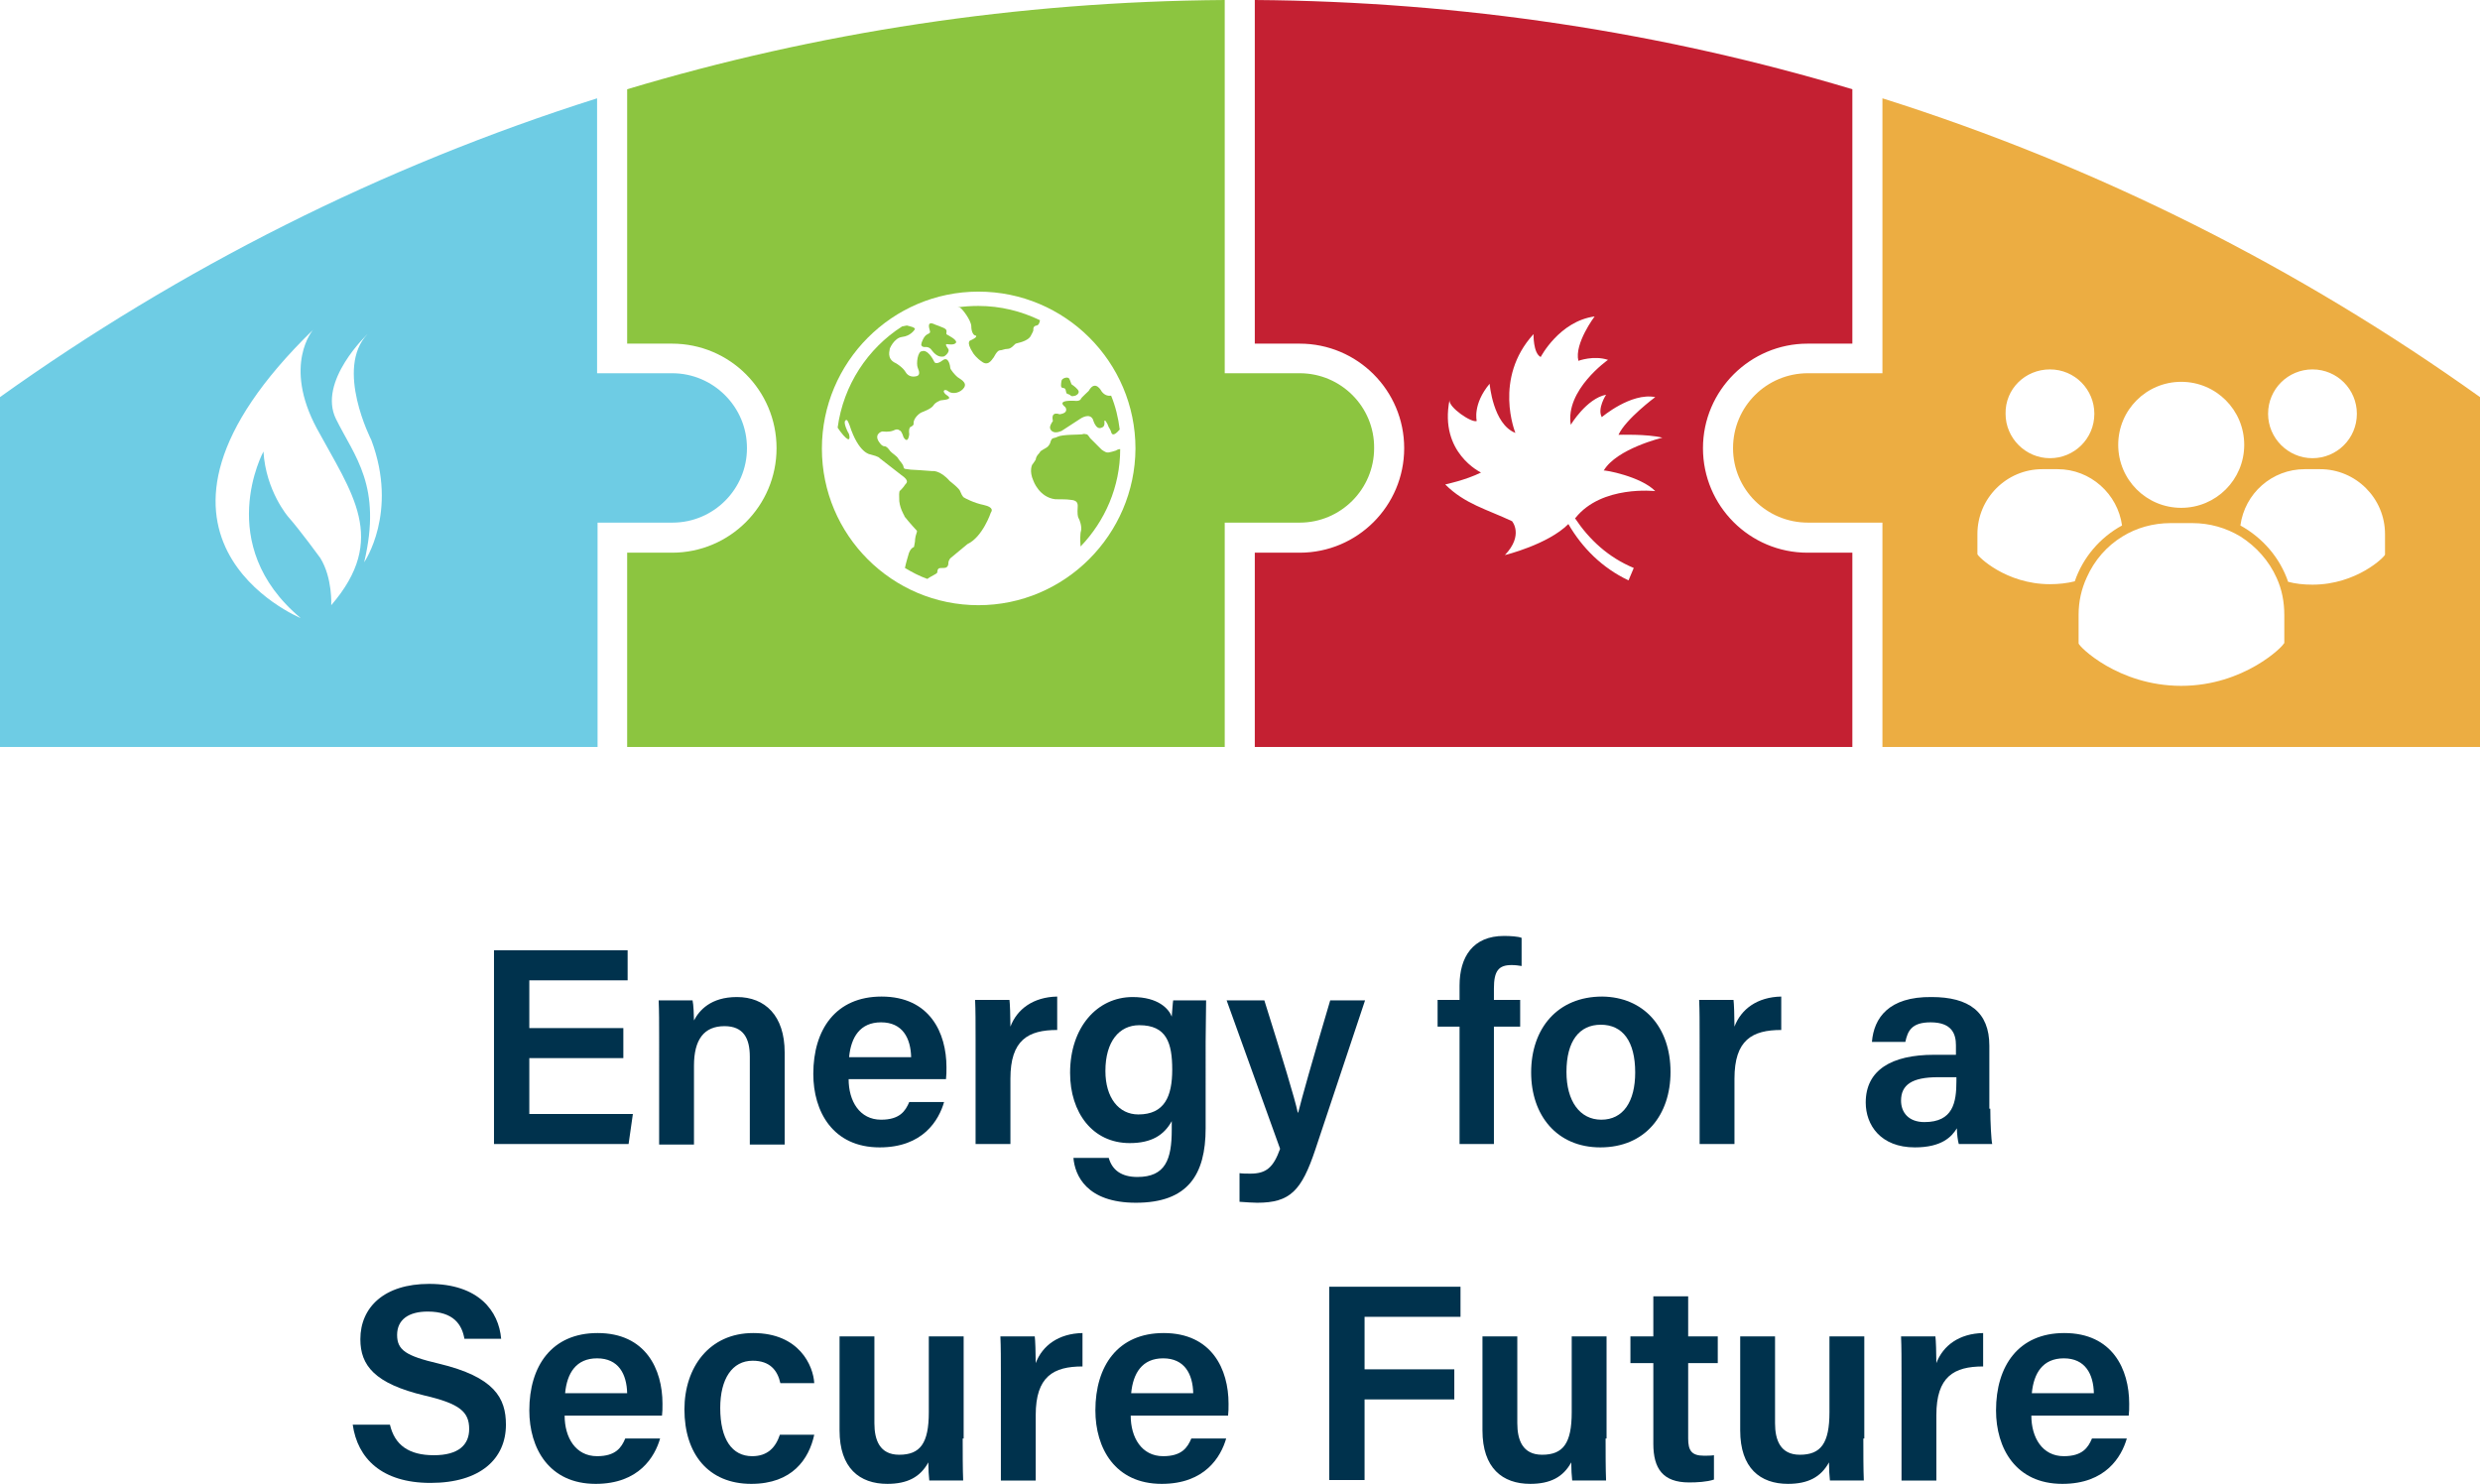
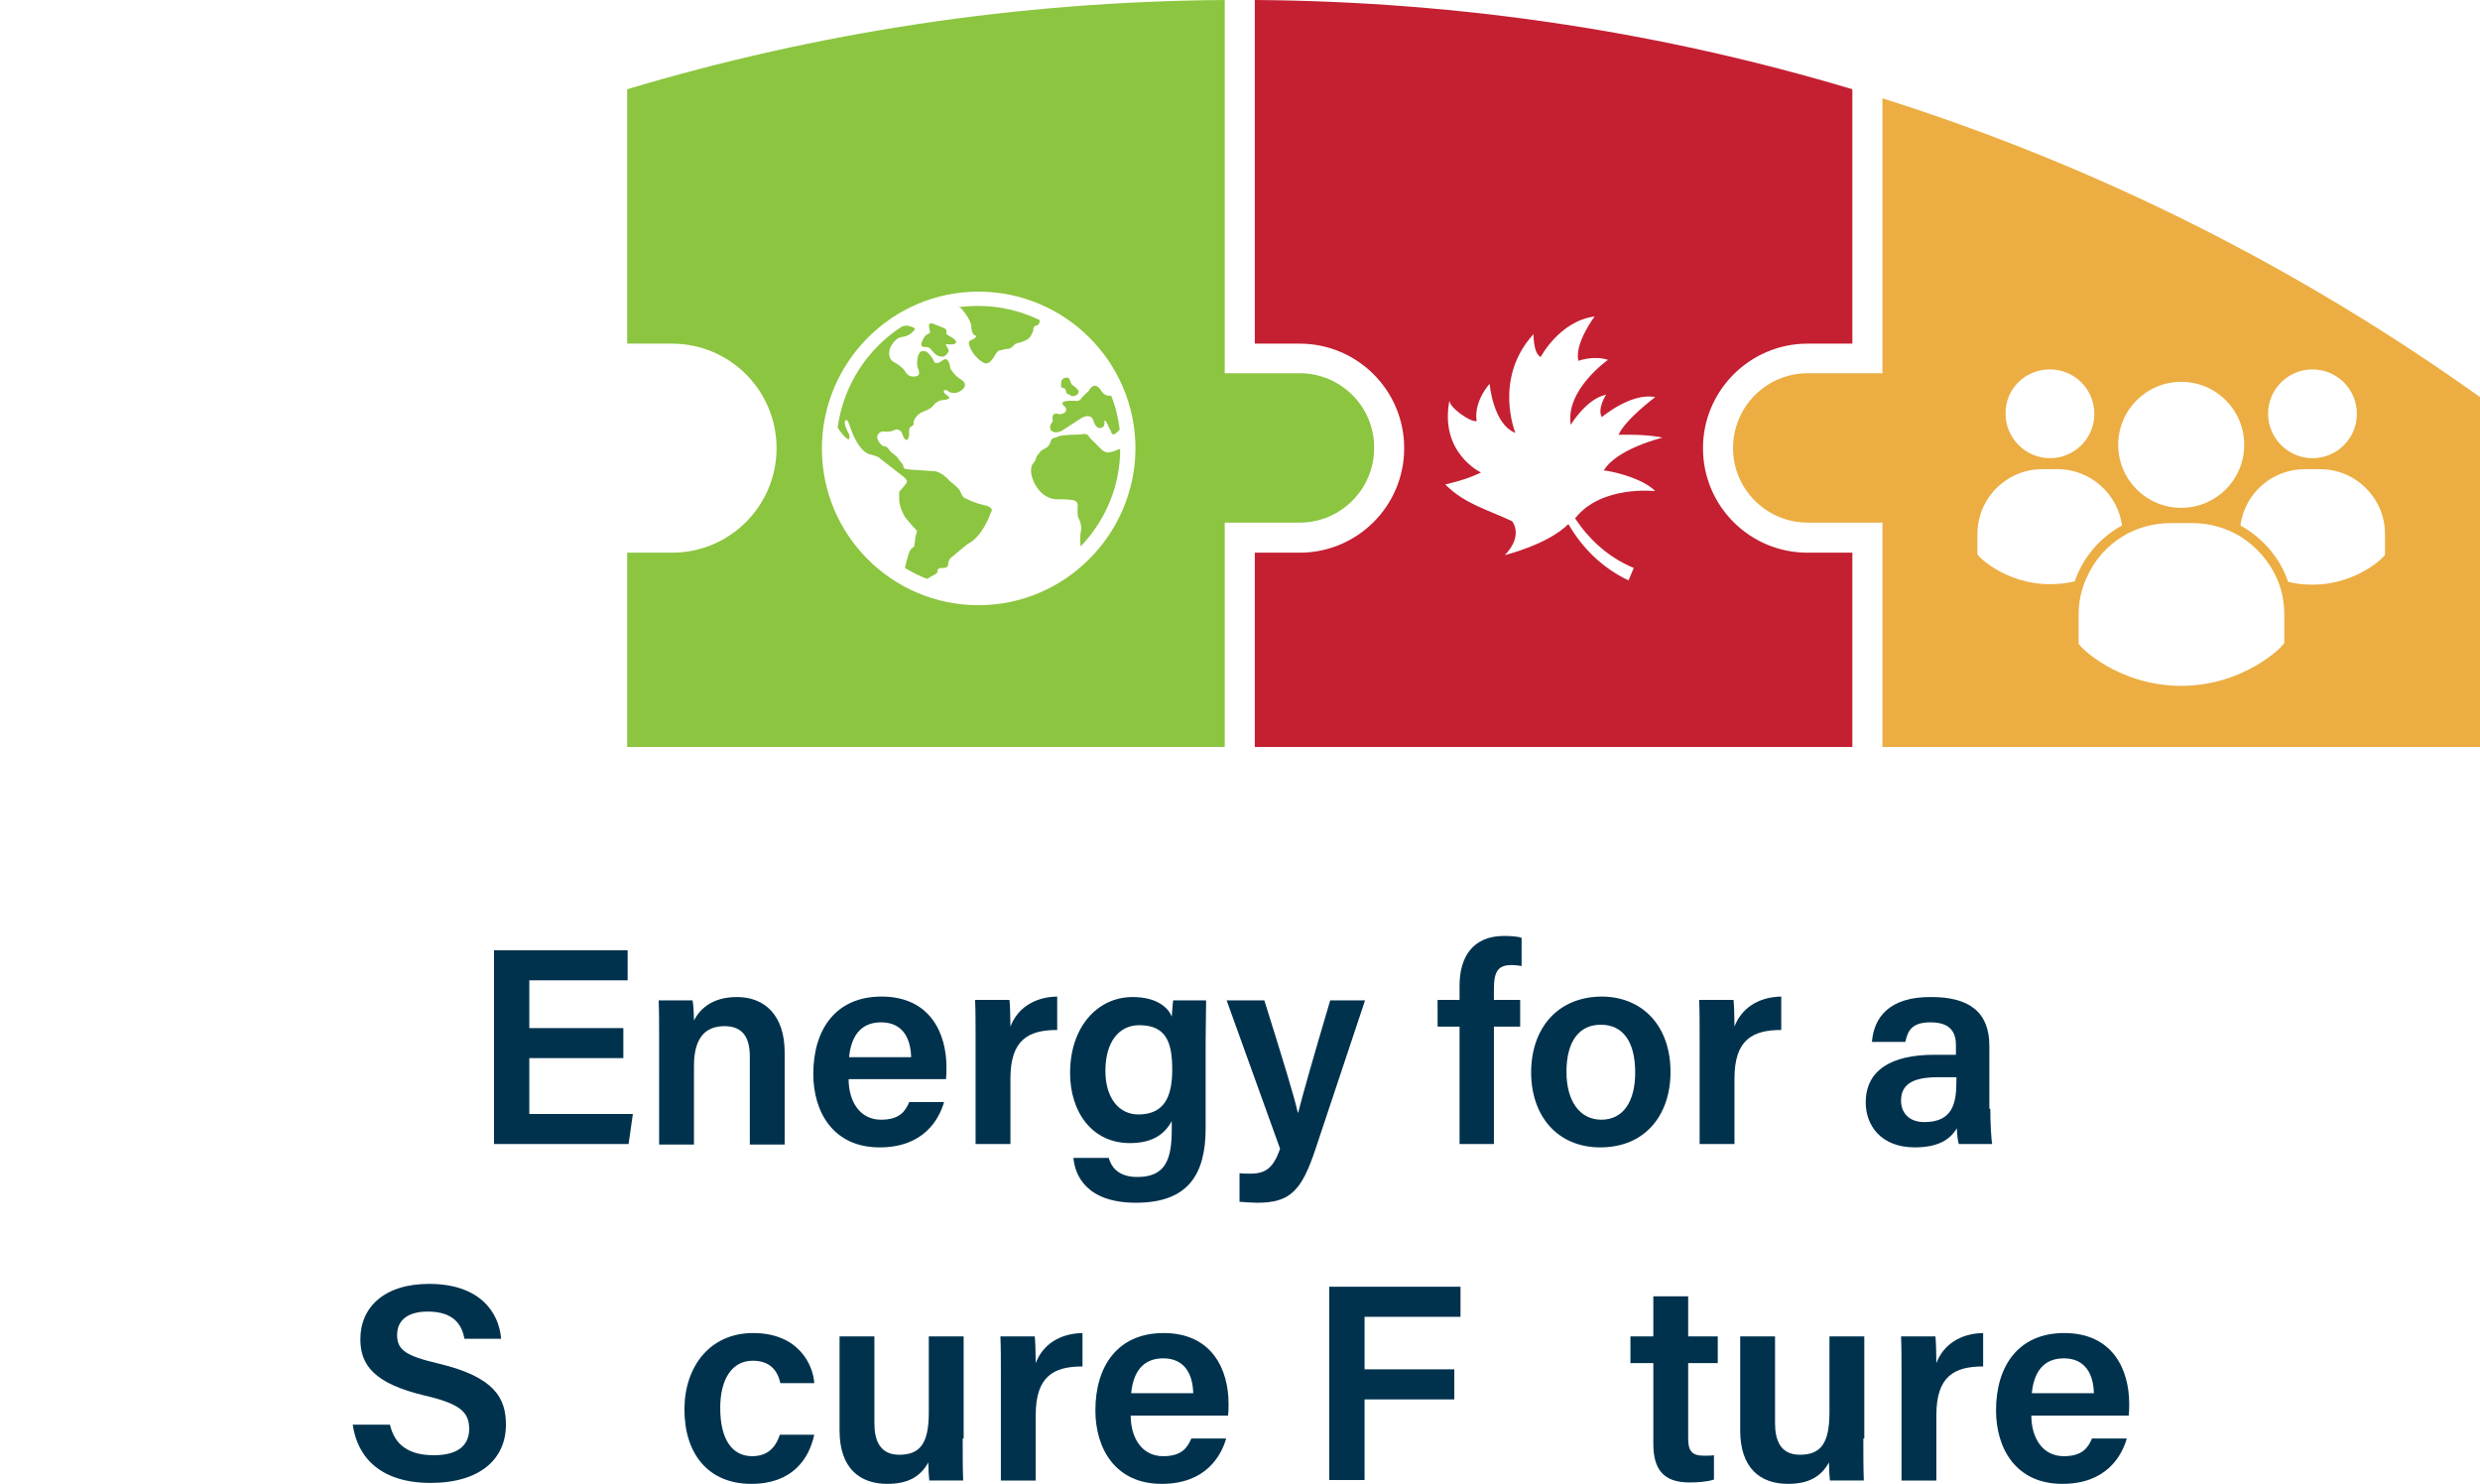
<svg xmlns="http://www.w3.org/2000/svg" version="1.1" x="0px" y="0px" viewBox="0 0 519.6 310.9" style="enable-background:new 0 0 519.6 310.9;" xml:space="preserve">
  <style type="text/css">
	.st0{fill:#8CC540;}
	.st1{fill:#ECAD42;}
	.st2{fill:#6ECCE4;}
	.st3{fill:#C42032;}
	.st4{fill:#00324D;}
	.st5{display:none;}
	.st6{display:inline;}
	.st7{fill:#E8E7E5;}
</style>
  <g id="LOGO">
    <g>
      <g>
        <g>
          <path class="st0" d="M216.5,69.1c0-0.1-0.1-0.8,0.7-0.9c0.5-0.1,0.6-0.7,0.7-1.1c-3.9-1.9-8.3-3-12.9-3c-1.5,0-3,0.1-4.4,0.3      c0.2,0,0.5,0,0.6,0.1c0.4,0.2,2.2,2.5,2.3,3.8c0,1.3,0.5,2,0.9,2c0,0,0.7,0.2-1,1c0,0-1.2,0.1,0.5,2.7c0,0,0.6,1,2,1.9      c1.4,0.9,2.2-1.1,2.3-1c0,0,0.7-1.5,1.3-1.5c0.5,0,0.9-0.3,1.6-0.3c0.8,0,1.5-1,1.7-1.1c0.1-0.1,2.6-0.4,3.2-1.7      C216.6,69.2,216.5,69.2,216.5,69.1z" />
          <path class="st0" d="M206.1,105.8c-2-0.4-3.9-1.4-4.2-1.6h0c-0.3-0.3-0.5-0.7-0.7-1.2c-0.1-0.6-2.2-2.2-2.2-2.2      c-2.1-2.4-3.7-2.1-3.7-2.1c-0.8-0.1-4.5-0.3-4.5-0.3c-1.1-0.2-1.4,0-1.5-0.6c-0.1-0.6-0.8-1.2-1.1-1.7c-0.2-0.5-1.4-1.2-1.7-1.6      c-0.3-0.4-0.7-1-1.2-1c-0.5,0-0.9-0.6-0.9-0.6c-1.5-1.8,0.2-2.5,0.5-2.5c0.2,0,1.3,0.2,2.3-0.2c0.9-0.5,1.3,0,1.3,0      c0.4,0,0.8,1.4,0.8,1.4c1,1.6,1.2-0.6,1.2-0.6c-0.2-1.6,0.4-1.6,0.4-1.6c0.7-0.4,0.5-0.7,0.5-0.7c0-1.1,1.2-2.1,1.7-2.3      c0.5-0.2,2.1-0.8,2.5-1.5c0.5-0.7,1.1-0.8,1.4-1c0.3-0.1,2.8-0.1,1.5-1c-1.4-0.9-0.6-1.6,0.2-0.9c0.9,0.7,2.6,0.3,3.3-0.8      c0.7-1.1-0.9-1.8-1.4-2.2c-0.5-0.4-1.5-1.6-1.5-1.9c0-0.2-0.3-2.6-1.6-1.6c-1.3,1-1.7,0.4-1.7,0.4c-1.5-3-2.6-2.3-2.6-2.3      c-0.9-0.1-1.3,2.6-0.9,3.5c0.4,0.9,0.4,1.5-0.2,1.7c-0.7,0.2-1.8,0.2-2.4-0.9c-0.6-1-2-1.8-2-1.8c-2.1-0.9-1.2-2.9-1.3-2.9      c-0.1,0,0.9-2.4,2.6-2.6c1.8-0.2,2.6-1.5,2.6-1.5c0.5-0.5-1.3-0.8-1.6-0.9c-0.1,0-0.6,0.1-1,0.2c0,0,0,0,0,0      c-7.2,4.6-12.3,12.3-13.5,21.2c0.3,0.5,0.7,1,1.2,1.6c1.6,1.8,1.3,0.2,1.2-0.2c-0.2-0.5-0.2-0.2-0.7-1.5c-0.5-1.4,0-1.5,0.2-1.5      c0.2,0,0.6,1.1,0.6,1.1c1.9,5.9,4.3,6.1,4.3,6.1c2,0.5,2,0.8,2,0.8l4.5,3.5c1.9,1.3,1.1,1.7,0.8,2.1c-0.2,0.4-1,1.2-1,1.2      c-0.3,0-0.2,1.5-0.2,1.5c-0.1,1.9,1.1,3.8,1.1,3.8v0.1c1.1,1.4,2.6,3,2.6,3c0.1,0.1-0.1,0.6-0.1,0.6c-0.3,0.8-0.3,1.7-0.3,1.7      l-0.2,1.1c-0.8,0.3-1.1,1.4-1.1,1.4c-0.2,0.7-0.6,2-0.8,3c1.5,0.9,3,1.7,4.7,2.3c0.5-0.4,1.2-0.7,1.5-0.9      c0.5-0.3,0.6-0.3,0.6-0.7c0-0.4,0.3-0.6,0.3-0.6s0-0.1,1.1-0.1c1,0,0.9-1.1,0.9-1.1c0.1-0.7,0.5-1,0.5-1l3.5-2.9      c3.2-1.5,4.9-6.6,4.9-6.6C207.8,107.1,208.3,106.3,206.1,105.8z" />
          <path class="st0" d="M222.8,81.3c0.7,0,0.4,1.1,0.8,1.2l0.5,0.2c0,0,0.4,0.4,0.7,0.3l0.5-0.1c0,0,0.8-0.3,0.7-0.9      c-0.1-0.5-1.2-1.3-1.4-1.4c-0.2-0.1-0.3-0.8-0.6-1.3c-0.3-0.4-1.5-0.1-1.6,0.5C222.3,80.5,222.1,81.3,222.8,81.3z" />
          <path class="st0" d="M194,72.7c0.9,0,1.3,0.8,1.3,0.8c1.2,1.5,2.1,1.2,2.4,1.2c0.2,0,1.5-1,0.9-1.7c-0.6-0.8-0.4-0.9-0.2-0.9      s1.5,0.3,1.9-0.3c0.3-0.6-1.6-1.5-1.7-1.6c-0.2-0.1-0.4-0.1-0.3-0.6c0.1-0.5-0.2-0.7-0.6-0.9c-0.4-0.2-1.8-0.7-1.8-0.7      c-1.8-0.9-1.2,0.8-1.1,1.2c0.1,0.5,0.2,0.5-0.6,0.9c-0.7,0.4-1.1,1.7-1.1,1.7C192.7,72.9,194,72.7,194,72.7z" />
          <path class="st0" d="M272.3,78.2h-15.7V0c-43.5,0.3-85.5,6.8-125.2,18.7V72h9.4c12.1,0,21.9,9.8,21.9,21.9s-9.8,21.9-21.9,21.9      h-9.4v40.7h125.2v-47h15.7c8.6,0,15.6-7,15.6-15.6C288,85.3,281,78.2,272.3,78.2z M205,126.8c-18.1,0-32.8-14.7-32.8-32.8      c0-18.1,14.7-32.9,32.8-32.9c18.1,0,32.9,14.7,32.9,32.9C237.8,112,223.1,126.8,205,126.8z" />
          <path class="st0" d="M232,94.8c-0.2,0-0.5-0.1-1.2-0.6l-2.4-2.4c0,0-0.5-0.8-0.7-0.8c-0.3,0-0.5-0.2-1,0c-0.5,0.1-4.1,0-5.1,0.5      c-0.9,0.5-1.2-0.1-1.6,1.4c0,0-0.2,0.4-0.5,0.7c-0.3,0.3-1.5,0.8-1.6,1.1c-0.1,0.3-0.8,0.7-0.9,1.6c0,0-0.5,0.8-0.6,0.9      c-0.2,0.1-0.8,1.5,0.1,3.5c0,0,1.2,3.5,4.6,3.9c0,0,2.7,0,3,0.1c0.3,0.1,1.8-0.1,1.7,1.4c-0.1,1.5,0,2.2,0.2,2.5      c0.2,0.3,0.7,1.7,0.5,2.6c-0.2,0.5-0.2,2-0.1,3.3c5.1-5.3,8.3-12.5,8.3-20.4c-0.3,0-0.6,0.1-0.9,0.3      C233.8,94.4,232.3,94.9,232,94.8z" />
          <path class="st0" d="M226.5,83.5c0,0.1-0.2,0.5-1,0.5c0,0-4.5-0.4-2.3,1.3c0,0,0.9,1.2-1.2,1.5c0,0-1.9-0.8-1.4,1.4      c0,0-0.5,0.7-0.6,1.2c-0.1,0.6,0.5,1.7,2.4,0.9l4-2.6c0,0,1.9-1.3,2.6,0.2c0,0,0.6,2.3,1.8,1.7c0,0,0.7-0.1,0.6-1.1      c-0.1-1,0.6,0.1,0.9,1c0,0,0.4,0.6,0.5,1c0.1,0.4,0.4,1.1,1.7-0.4c0,0,0,0,0.1-0.1c-0.3-2.5-0.9-4.9-1.8-7.1      c-0.7,0.1-1.4-0.1-2-0.9c0,0-1.3-2.6-2.7-0.1C228,82,226.5,83.4,226.5,83.5z" />
        </g>
        <path class="st1" d="M394.4,20.6v57.6h-15.6c-8.7,0-15.7,7-15.7,15.7c0,8.6,7,15.6,15.7,15.6h15.6v47h125.2V83.2     C481.8,56.2,439.7,34.9,394.4,20.6z M484.5,77.4c5.2,0,9.3,4.2,9.3,9.3c0,5.2-4.2,9.3-9.3,9.3s-9.3-4.2-9.3-9.3     C475.2,81.5,479.4,77.4,484.5,77.4z M457,80c7.3,0,13.2,5.9,13.2,13.2c0,7.3-5.9,13.2-13.2,13.2c-7.3,0-13.2-5.9-13.2-13.2     C443.8,85.9,449.7,80,457,80z M429.5,77.4c5.2,0,9.3,4.2,9.3,9.3c0,5.2-4.2,9.3-9.3,9.3s-9.3-4.2-9.3-9.3     C420.1,81.5,424.3,77.4,429.5,77.4z M429.5,122.4c-9.3,0-15.2-5.9-15.2-6.3v-4.2c0-7.5,6.1-13.6,13.6-13.6h3.2     c6.9,0,12.6,5.2,13.5,11.8c-4.6,2.5-8.2,6.7-9.9,11.7C433.1,122.2,431.3,122.4,429.5,122.4z M478.5,134.8c0,0.5-8.3,8.9-21.5,8.9     c-13.2,0-21.5-8.3-21.5-8.9v-6c0-2.8,0.6-5.4,1.7-7.8c1.6-3.6,4.2-6.6,7.5-8.6c2.9-1.8,6.4-2.8,10.1-2.8h4.5     c3.7,0,7.1,1,10.1,2.8c3.3,2.1,6,5.1,7.6,8.7c1.1,2.4,1.6,5,1.6,7.8V134.8z M499.7,116.2c0,0.4-5.9,6.3-15.2,6.3     c-1.9,0-3.6-0.2-5.1-0.6c-1.7-5-5.3-9.2-10-11.8c0.9-6.7,6.6-11.8,13.5-11.8h3.2c7.5,0,13.6,6.1,13.6,13.6V116.2z" />
-         <path class="st2" d="M151.9,82.8c-2.8-2.8-6.7-4.6-11.1-4.6h-15.7V20.6C79.9,34.9,37.8,56.2,0,83.2v73.3h125.2v-47h15.7     c8.6,0,15.6-7,15.6-15.6C156.5,89.6,154.8,85.7,151.9,82.8z M69.4,126.8c0,0,0.3-5.7-2.3-9.9c0,0-4.3-5.9-6.7-8.6     c0,0-4.7-5.4-5.2-13.7c0,0-10.6,19.5,7.8,34.9c0,0-41.8-17.2,2.6-60.4c0,0-6.4,7.3,0.8,20.7C73.7,103.3,81.4,112.9,69.4,126.8z      M76.3,117.8c3.8-16-2-22.1-5.9-30C66.5,79.9,77,70,77,70c-6.9,7.2,0.8,22.2,0.8,22.2C83.5,107.4,76.3,117.8,76.3,117.8z" />
        <path class="st3" d="M378.7,72h9.4V18.7C348.4,6.8,306.4,0.3,262.9,0v72h9.4c12.1,0,21.9,9.8,21.9,21.9     c0,12.1-9.8,21.9-21.9,21.9h-9.4v40.7h125.2v-40.7h-9.4c-12.1,0-21.9-9.8-21.9-21.9C356.8,81.8,366.7,72,378.7,72z M346.8,102.9     c0,0-11.2-1.3-16.7,5.6c0,0-0.1,0-0.1,0.1c3,4.5,7,8.2,12.3,10.4c0,0-1.1,2.6-1.1,2.6c-5.5-2.6-9.7-6.8-12.6-11.8     c-4.3,4.3-13.3,6.5-13.3,6.5c4-4.2,1.5-7.1,1.5-7.1c-5.3-2.5-9.9-3.6-14-7.7c0,0,4.3-0.9,7.5-2.5c0,0-8.8-4.1-6.6-15.2     c-0.3,1.5,4.7,4.9,5.7,4.4c0,0-0.9-3.5,2.7-7.8c0,0,0.7,8.5,5.4,10.3c0,0-4.7-11.4,3.8-20.7c0,0-0.1,4,1.5,4.8     c0,0,3.9-7.5,11.3-8.5c0,0-4.3,5.7-3.4,9.3c0,0,3.2-1.2,6.2-0.2c0,0-9,6.3-7.8,13.6c0,0,3.3-5.5,7.4-6.3c0,0-1.9,2.9-0.9,4.7     c0,0,6.1-5.2,11.2-4.2c0,0-6.2,4.6-7.7,7.9c0,0,6-0.2,9.2,0.6c0,0-9.6,2.3-12.3,6.9C336,98.4,343.8,99.8,346.8,102.9z" />
      </g>
      <g>
        <g>
          <path class="st4" d="M130.6,221.7h-19.7v11.7h21.7l-0.9,6.3h-28.2v-40.6h28v6.3h-20.6v10h19.7V221.7z" />
          <path class="st4" d="M138.1,217.2c0-2.6,0-5.3-0.1-7.6h7.1c0.2,0.8,0.3,3.3,0.3,4.2c1.1-2.1,3.5-4.9,9-4.9c5.9,0,10,3.9,10,11.6      v19.3h-7.3v-18.4c0-3.8-1.3-6.4-5.3-6.4c-4.3,0-6.4,2.8-6.4,8.3v16.5h-7.3V217.2z" />
          <path class="st4" d="M177.8,226.1c0,4.6,2.3,8.5,6.8,8.5c3.9,0,5.1-1.8,5.9-3.7h7.3c-1.1,3.8-4.4,9.5-13.5,9.5      c-9.8,0-13.9-7.5-13.9-15.4c0-9.3,4.7-16.2,14.3-16.2c10.1,0,13.6,7.6,13.6,14.8c0,1,0,1.7-0.1,2.5H177.8z M190.9,221.5      c-0.1-4-1.8-7.3-6.3-7.3c-4.4,0-6.3,3.1-6.7,7.3H190.9z" />
          <path class="st4" d="M204.4,217.7c0-3.4,0-6-0.1-8.2h7.2c0.1,0.7,0.2,3.5,0.2,5.6c1.4-3.7,4.8-6.2,9.8-6.3v7      c-6.1,0-9.8,2.1-9.8,10.2v13.7h-7.3V217.7z" />
          <path class="st4" d="M252.6,236.4c0,9.7-3.7,15.6-14.6,15.6c-10.4,0-12.8-5.8-13.1-9.4h7.4c0.7,2.5,2.6,4,6,4      c5.9,0,7.2-3.7,7.2-9.9v-1.8c-1.6,2.9-4.2,4.6-8.8,4.6c-7.8,0-12.5-6.4-12.5-14.7c0-9.6,5.7-15.9,13.1-15.9      c5.4,0,7.6,2.5,8.2,4.1c0.1-1,0.2-2.9,0.3-3.4h6.9c0,2.4-0.1,5.8-0.1,8.7V236.4z M231.6,224.4c0,5.6,2.8,9.1,6.9,9.1      c5.5,0,7.1-3.8,7.1-9.4c0-5.6-1.2-9.3-6.9-9.3C234.5,214.8,231.6,218.2,231.6,224.4z" />
          <path class="st4" d="M264.9,209.6c3.7,11.8,6.4,20.6,7,23.5h0.1c0.8-3.2,2.7-10,6.7-23.5h7.3l-10.4,31.2      c-2.9,8.7-5.3,11.2-12.2,11.2c-0.8,0-2.3-0.1-3.7-0.2v-6c0.6,0.1,1.5,0.1,2.3,0.1c3.3,0,4.8-1.3,6.2-5.2L257,209.6H264.9z" />
          <path class="st4" d="M305.8,239.7v-24.6h-4.6v-5.6h4.6v-3c0-6,2.8-10.4,9.3-10.4c1.3,0,3,0.1,3.7,0.4v5.9      c-0.6-0.1-1.3-0.2-2.1-0.2c-2.7,0-3.7,1.2-3.7,4.9v2.4h5.5v5.6h-5.5v24.6H305.8z" />
          <path class="st4" d="M350,224.6c0,9-5.3,15.8-14.7,15.8c-9.1,0-14.5-6.7-14.5-15.7c0-9.2,5.5-15.9,14.9-15.9      C344.3,208.9,350,215.1,350,224.6z M328.2,224.6c0,6.1,2.8,10,7.3,10c4.6,0,7.1-3.8,7.1-9.9c0-6.5-2.6-10-7.2-10      C330.9,214.7,328.2,218.1,328.2,224.6z" />
          <path class="st4" d="M356.1,217.7c0-3.4,0-6-0.1-8.2h7.2c0.1,0.7,0.2,3.5,0.2,5.6c1.4-3.7,4.8-6.2,9.8-6.3v7      c-6.1,0-9.8,2.1-9.8,10.2v13.7h-7.3V217.7z" />
          <path class="st4" d="M417,232.3c0,2.8,0.2,6.6,0.4,7.4h-7c-0.2-0.6-0.4-2.2-0.4-3.3c-1.1,1.8-3.2,4-8.8,4      c-7.2,0-10.3-4.7-10.3-9.4c0-6.8,5.4-10,14.3-10c1.7,0,3.5,0,4.6,0V219c0-2.3-0.8-4.8-5.3-4.8c-4,0-4.8,1.8-5.3,4.1h-7      c0.4-5,3.5-9.5,12.5-9.4c7.8,0,12.1,3.1,12.1,10.2V232.3z M409.9,225.7c-0.8,0-2.6,0-3.9,0c-5.4,0-7.7,1.6-7.7,4.9      c0,2.5,1.6,4.5,4.9,4.5c6,0,6.7-4.1,6.7-8.6V225.7z" />
          <path class="st4" d="M81.7,298.5c1,4.3,4,6.4,9.2,6.4c5.2,0,7.4-2.2,7.4-5.5c0-3.6-2-5.3-9.3-7c-10.5-2.5-13.5-6.3-13.5-11.8      c0-6.7,5-11.6,14.4-11.6c10.4,0,14.6,5.7,15.1,11.5h-7.7c-0.5-2.9-2.2-5.7-7.7-5.7c-4,0-6.4,1.7-6.4,4.9c0,3.2,1.9,4.4,8.7,6      c11.7,2.8,14.1,7.2,14.1,12.8c0,7.1-5.3,12.2-15.8,12.2c-10.3,0-15.3-5.2-16.3-12.2H81.7z" />
-           <path class="st4" d="M118.3,296.6c0,4.6,2.3,8.5,6.8,8.5c3.9,0,5.1-1.8,5.9-3.7h7.3c-1.1,3.8-4.4,9.5-13.5,9.5      c-9.8,0-13.9-7.5-13.9-15.4c0-9.3,4.7-16.2,14.3-16.2c10.1,0,13.6,7.6,13.6,14.8c0,1,0,1.7-0.1,2.5H118.3z M131.4,291.9      c-0.1-4-1.8-7.3-6.3-7.3c-4.4,0-6.3,3.1-6.7,7.3H131.4z" />
          <path class="st4" d="M170.6,300.6c-1.1,5.1-4.6,10.3-13.2,10.3c-9,0-14-6.3-14-15.6c0-8.8,5.2-16,14.4-16      c9.7,0,12.6,6.9,12.8,10.5h-7.1c-0.6-2.7-2.2-4.7-5.8-4.7c-4.3,0-6.8,3.8-6.8,9.9c0,6.6,2.5,10.1,6.7,10.1      c3.2,0,4.9-1.8,5.8-4.5H170.6z" />
          <path class="st4" d="M201.7,301.4c0,2.9,0,6.4,0.1,8.8h-7.1c-0.1-0.8-0.2-2.5-0.2-3.8c-1.7,3.1-4.4,4.5-8.6,4.5      c-5.8,0-10-3.3-10-11.2V280h7.3v18.2c0,3.5,1.1,6.6,5.2,6.6c4.4,0,6.2-2.4,6.2-8.9V280h7.3V301.4z" />
          <path class="st4" d="M209.7,288.2c0-3.4,0-6-0.1-8.2h7.2c0.1,0.7,0.2,3.5,0.2,5.6c1.4-3.7,4.8-6.2,9.8-6.3v7      c-6.1,0-9.8,2.1-9.8,10.2v13.7h-7.3V288.2z" />
          <path class="st4" d="M236.9,296.6c0,4.6,2.3,8.5,6.8,8.5c3.9,0,5.1-1.8,5.9-3.7h7.3c-1.1,3.8-4.4,9.5-13.5,9.5      c-9.8,0-13.9-7.5-13.9-15.4c0-9.3,4.7-16.2,14.3-16.2c10.1,0,13.6,7.6,13.6,14.8c0,1,0,1.7-0.1,2.5H236.9z M250,291.9      c-0.1-4-1.8-7.3-6.3-7.3c-4.4,0-6.3,3.1-6.7,7.3H250z" />
          <path class="st4" d="M278.4,269.6H306v6.3h-20.1v11h18.8v6.3h-18.8v16.9h-7.4V269.6z" />
-           <path class="st4" d="M336.4,301.4c0,2.9,0,6.4,0.1,8.8h-7.1c-0.1-0.8-0.2-2.5-0.2-3.8c-1.7,3.1-4.4,4.5-8.6,4.5      c-5.8,0-10-3.3-10-11.2V280h7.3v18.2c0,3.5,1.1,6.6,5.2,6.6c4.4,0,6.2-2.4,6.2-8.9V280h7.3V301.4z" />
          <path class="st4" d="M341.6,280h4.8v-8.4h7.3v8.4h6.2v5.6h-6.2v15.8c0,2.5,0.7,3.6,3.3,3.6c0.6,0,1.5,0,2.1-0.1v5.1      c-1.5,0.5-3.6,0.6-5.2,0.6c-5.5,0-7.5-2.9-7.5-8.1v-16.9h-4.8V280z" />
          <path class="st4" d="M390.4,301.4c0,2.9,0,6.4,0.1,8.8h-7.1c-0.1-0.8-0.2-2.5-0.2-3.8c-1.7,3.1-4.4,4.5-8.6,4.5      c-5.8,0-10-3.3-10-11.2V280h7.3v18.2c0,3.5,1.1,6.6,5.2,6.6c4.4,0,6.2-2.4,6.2-8.9V280h7.3V301.4z" />
          <path class="st4" d="M398.4,288.2c0-3.4,0-6-0.1-8.2h7.2c0.1,0.7,0.2,3.5,0.2,5.6c1.4-3.7,4.8-6.2,9.8-6.3v7      c-6.1,0-9.8,2.1-9.8,10.2v13.7h-7.3V288.2z" />
          <path class="st4" d="M425.6,296.6c0,4.6,2.3,8.5,6.8,8.5c3.9,0,5.1-1.8,5.9-3.7h7.3c-1.1,3.8-4.4,9.5-13.5,9.5      c-9.8,0-13.9-7.5-13.9-15.4c0-9.3,4.7-16.2,14.3-16.2c10.1,0,13.6,7.6,13.6,14.8c0,1,0,1.7-0.1,2.5H425.6z M438.7,291.9      c-0.1-4-1.8-7.3-6.3-7.3c-4.4,0-6.3,3.1-6.7,7.3H438.7z" />
        </g>
      </g>
    </g>
  </g>
  <g id="Guides" class="st5">
    <g class="st6">
      <g>
        <path class="st7" d="M273.9-12.7c0,0,7.7-11.2,1.6-27.3c0,0-8.1-16.1-0.8-23.8c0,0-11.3,10.5-7.1,19     C271.8-36.3,277.9-29.8,273.9-12.7z" />
      </g>
      <g>
        <path class="st7" d="M259.8,0c0,0-44.7-18.3,2.8-64.5c0,0-6.8,7.8,0.9,22.1c7.7,14.3,15.9,24.4,3.1,39.4c0,0,0.3-6.1-2.4-10.5     c0,0-4.6-6.3-7.2-9.2c0,0-5-5.8-5.6-14.6C251.4-37.3,240.1-16.5,259.8,0z" />
      </g>
    </g>
    <g class="st6">
      <g>
        <path class="st7" d="M273.9,363.3c0,0,7.7-11.2,1.6-27.3c0,0-8.1-16.1-0.8-23.8c0,0-11.3,10.5-7.1,19     C271.8,339.7,277.9,346.2,273.9,363.3z" />
      </g>
      <g>
        <path class="st7" d="M259.8,376c0,0-44.7-18.3,2.8-64.5c0,0-6.8,7.8,0.9,22.1c7.7,14.3,15.9,24.4,3.1,39.4c0,0,0.3-6.1-2.4-10.5     c0,0-4.6-6.3-7.2-9.2c0,0-5-5.8-5.6-14.6C251.4,338.7,240.1,359.5,259.8,376z" />
      </g>
    </g>
    <g class="st6">
      <g>
        <path class="st7" d="M-13.2,143.1c0,0-11.2-7.7-27.3-1.6c0,0-16.1,8.1-23.8,0.8c0,0,10.5,11.3,19,7.1     C-36.8,145.2-30.3,139.1-13.2,143.1z" />
      </g>
      <g>
        <path class="st7" d="M-0.5,157.3c0,0-18.3,44.7-64.5-2.8c0,0,7.8,6.8,22.1-0.9c14.3-7.7,24.4-15.9,39.4-3.1c0,0-6.1-0.3-10.5,2.4     c0,0-6.3,4.6-9.2,7.2c0,0-5.8,5-14.6,5.6C-37.8,165.6-17,177-0.5,157.3z" />
      </g>
    </g>
    <g class="st6">
      <g>
        <path class="st7" d="M570.2,143.1c0,0-11.2-7.7-27.3-1.6c0,0-16.1,8.1-23.8,0.8c0,0,10.5,11.3,19,7.1     C546.6,145.2,553,139.1,570.2,143.1z" />
      </g>
      <g>
        <path class="st7" d="M582.9,157.3c0,0-18.3,44.7-64.5-2.8c0,0,7.8,6.8,22.1-0.9c14.3-7.7,24.4-15.9,39.4-3.1     c0,0-6.1-0.3-10.5,2.4c0,0-6.3,4.6-9.2,7.2c0,0-5.8,5-14.6,5.6C545.5,165.6,566.4,177,582.9,157.3z" />
      </g>
    </g>
  </g>
</svg>